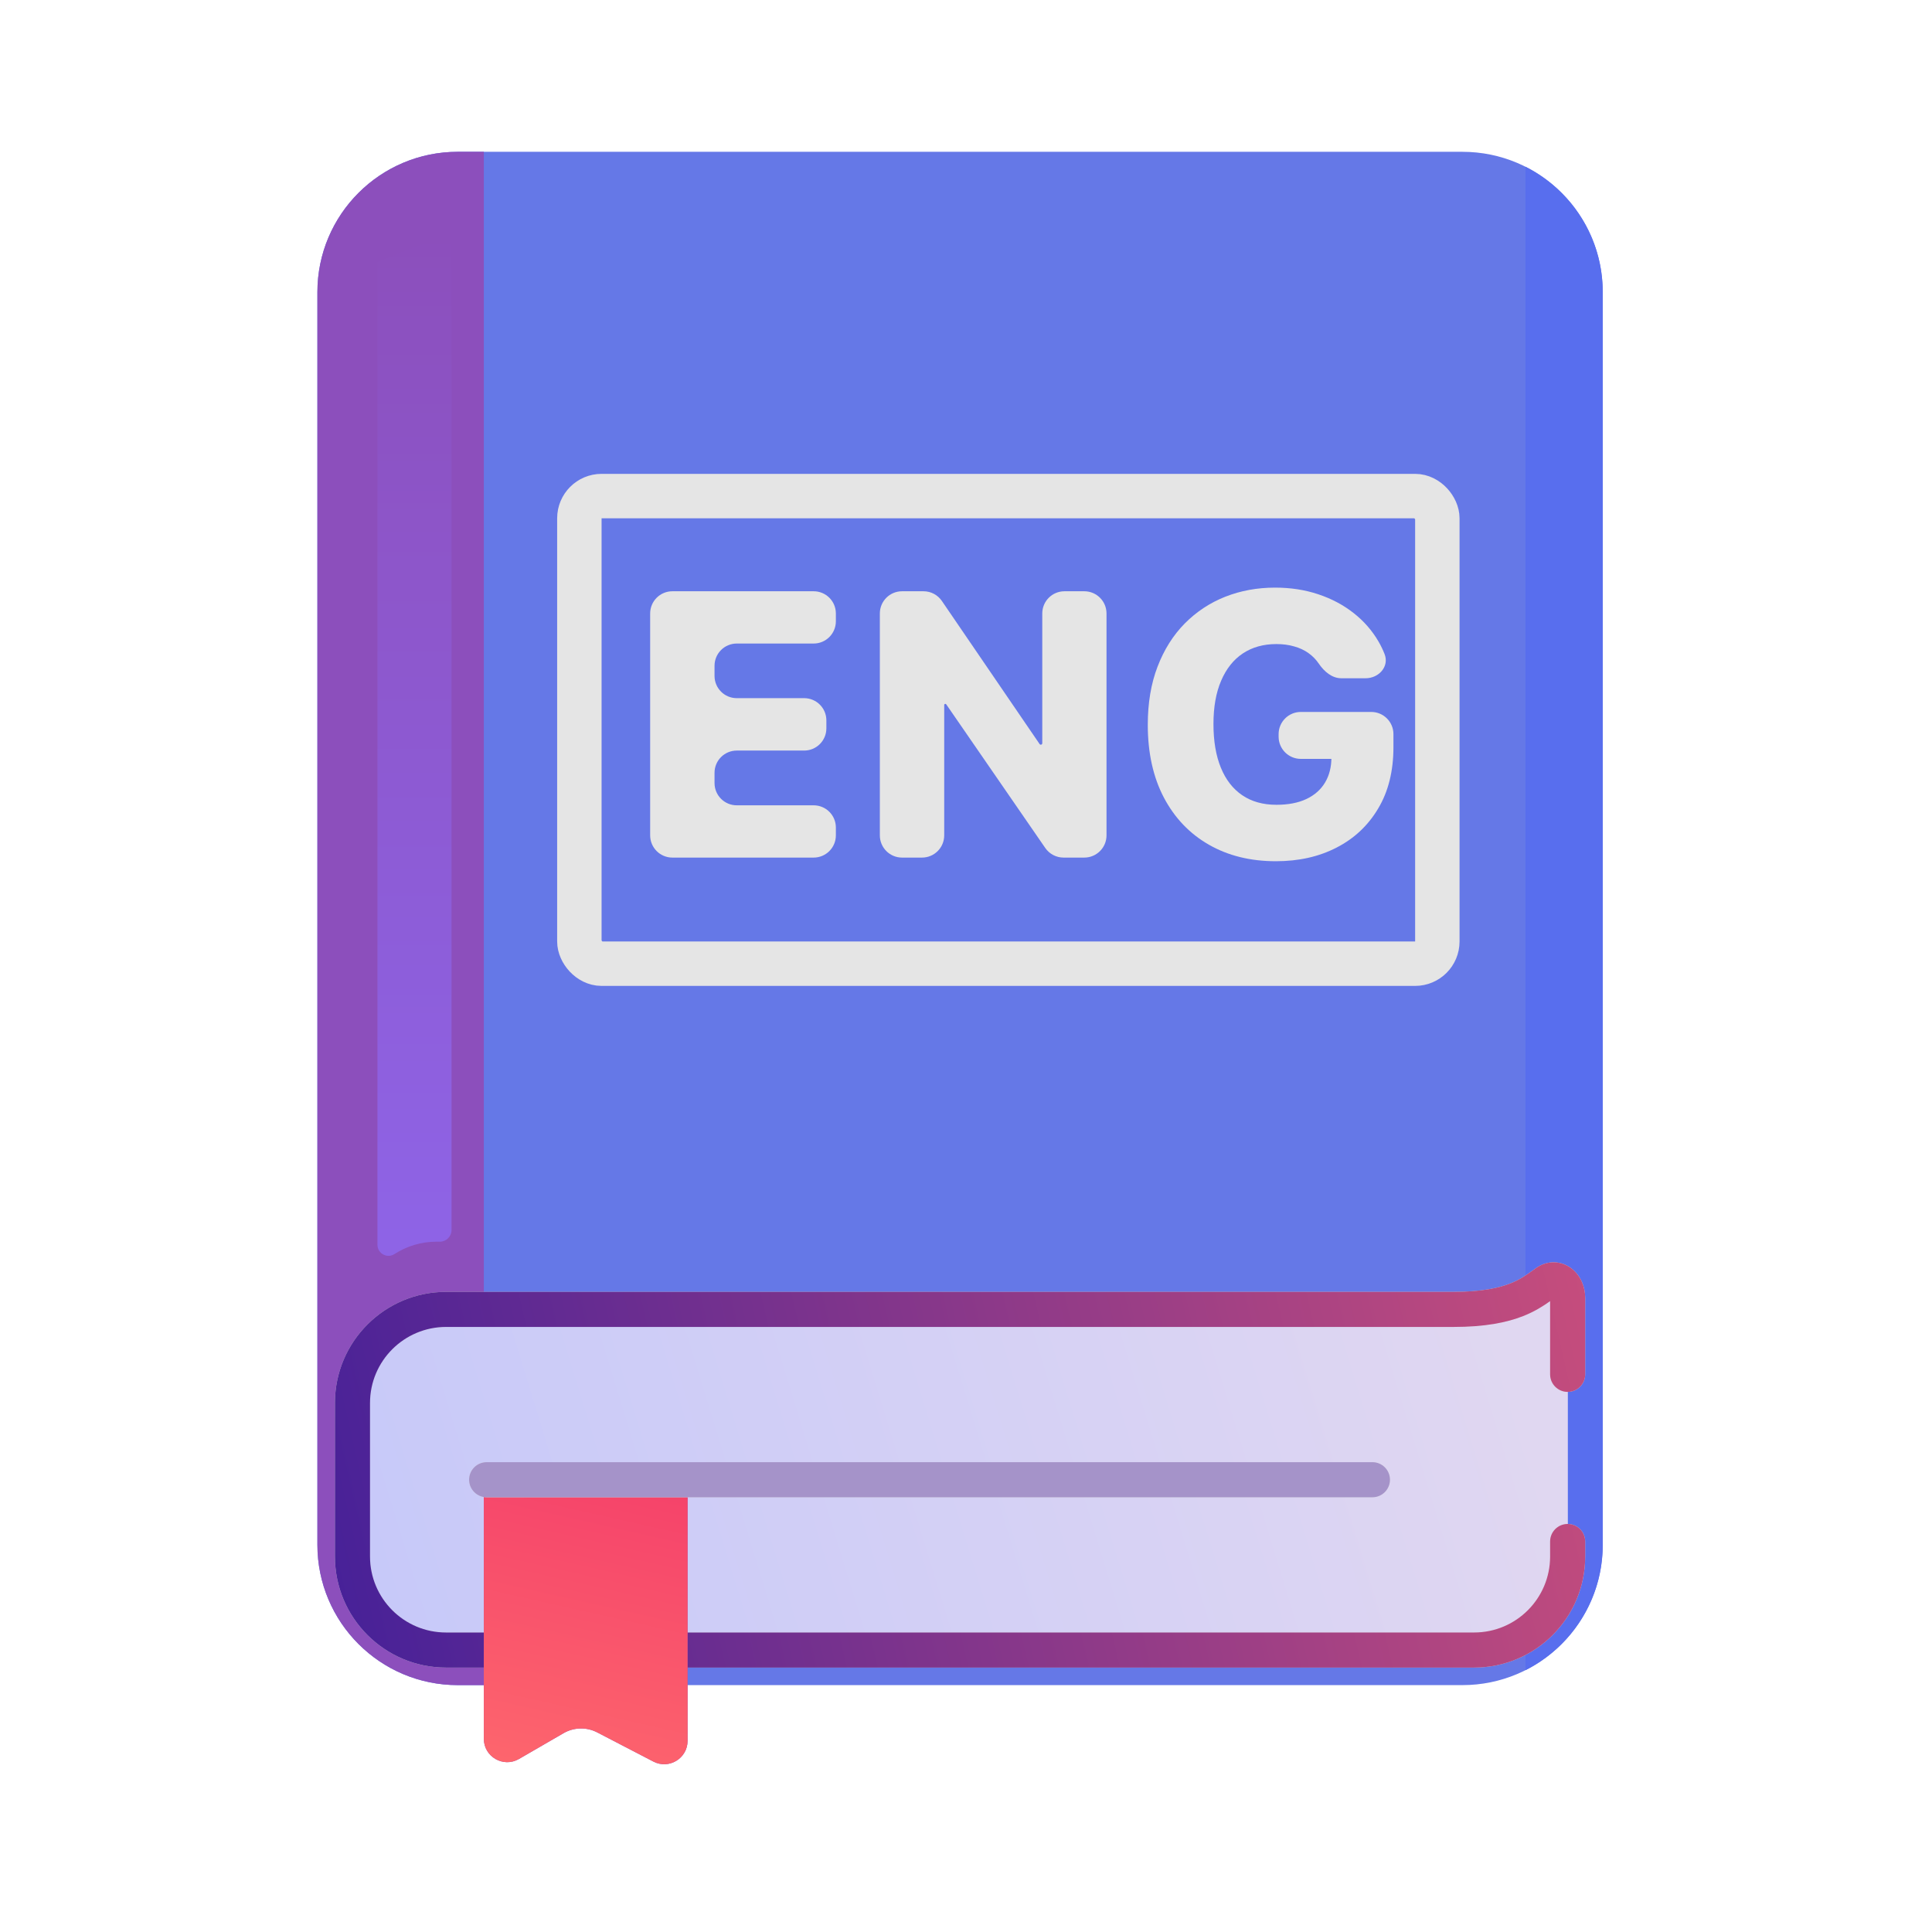
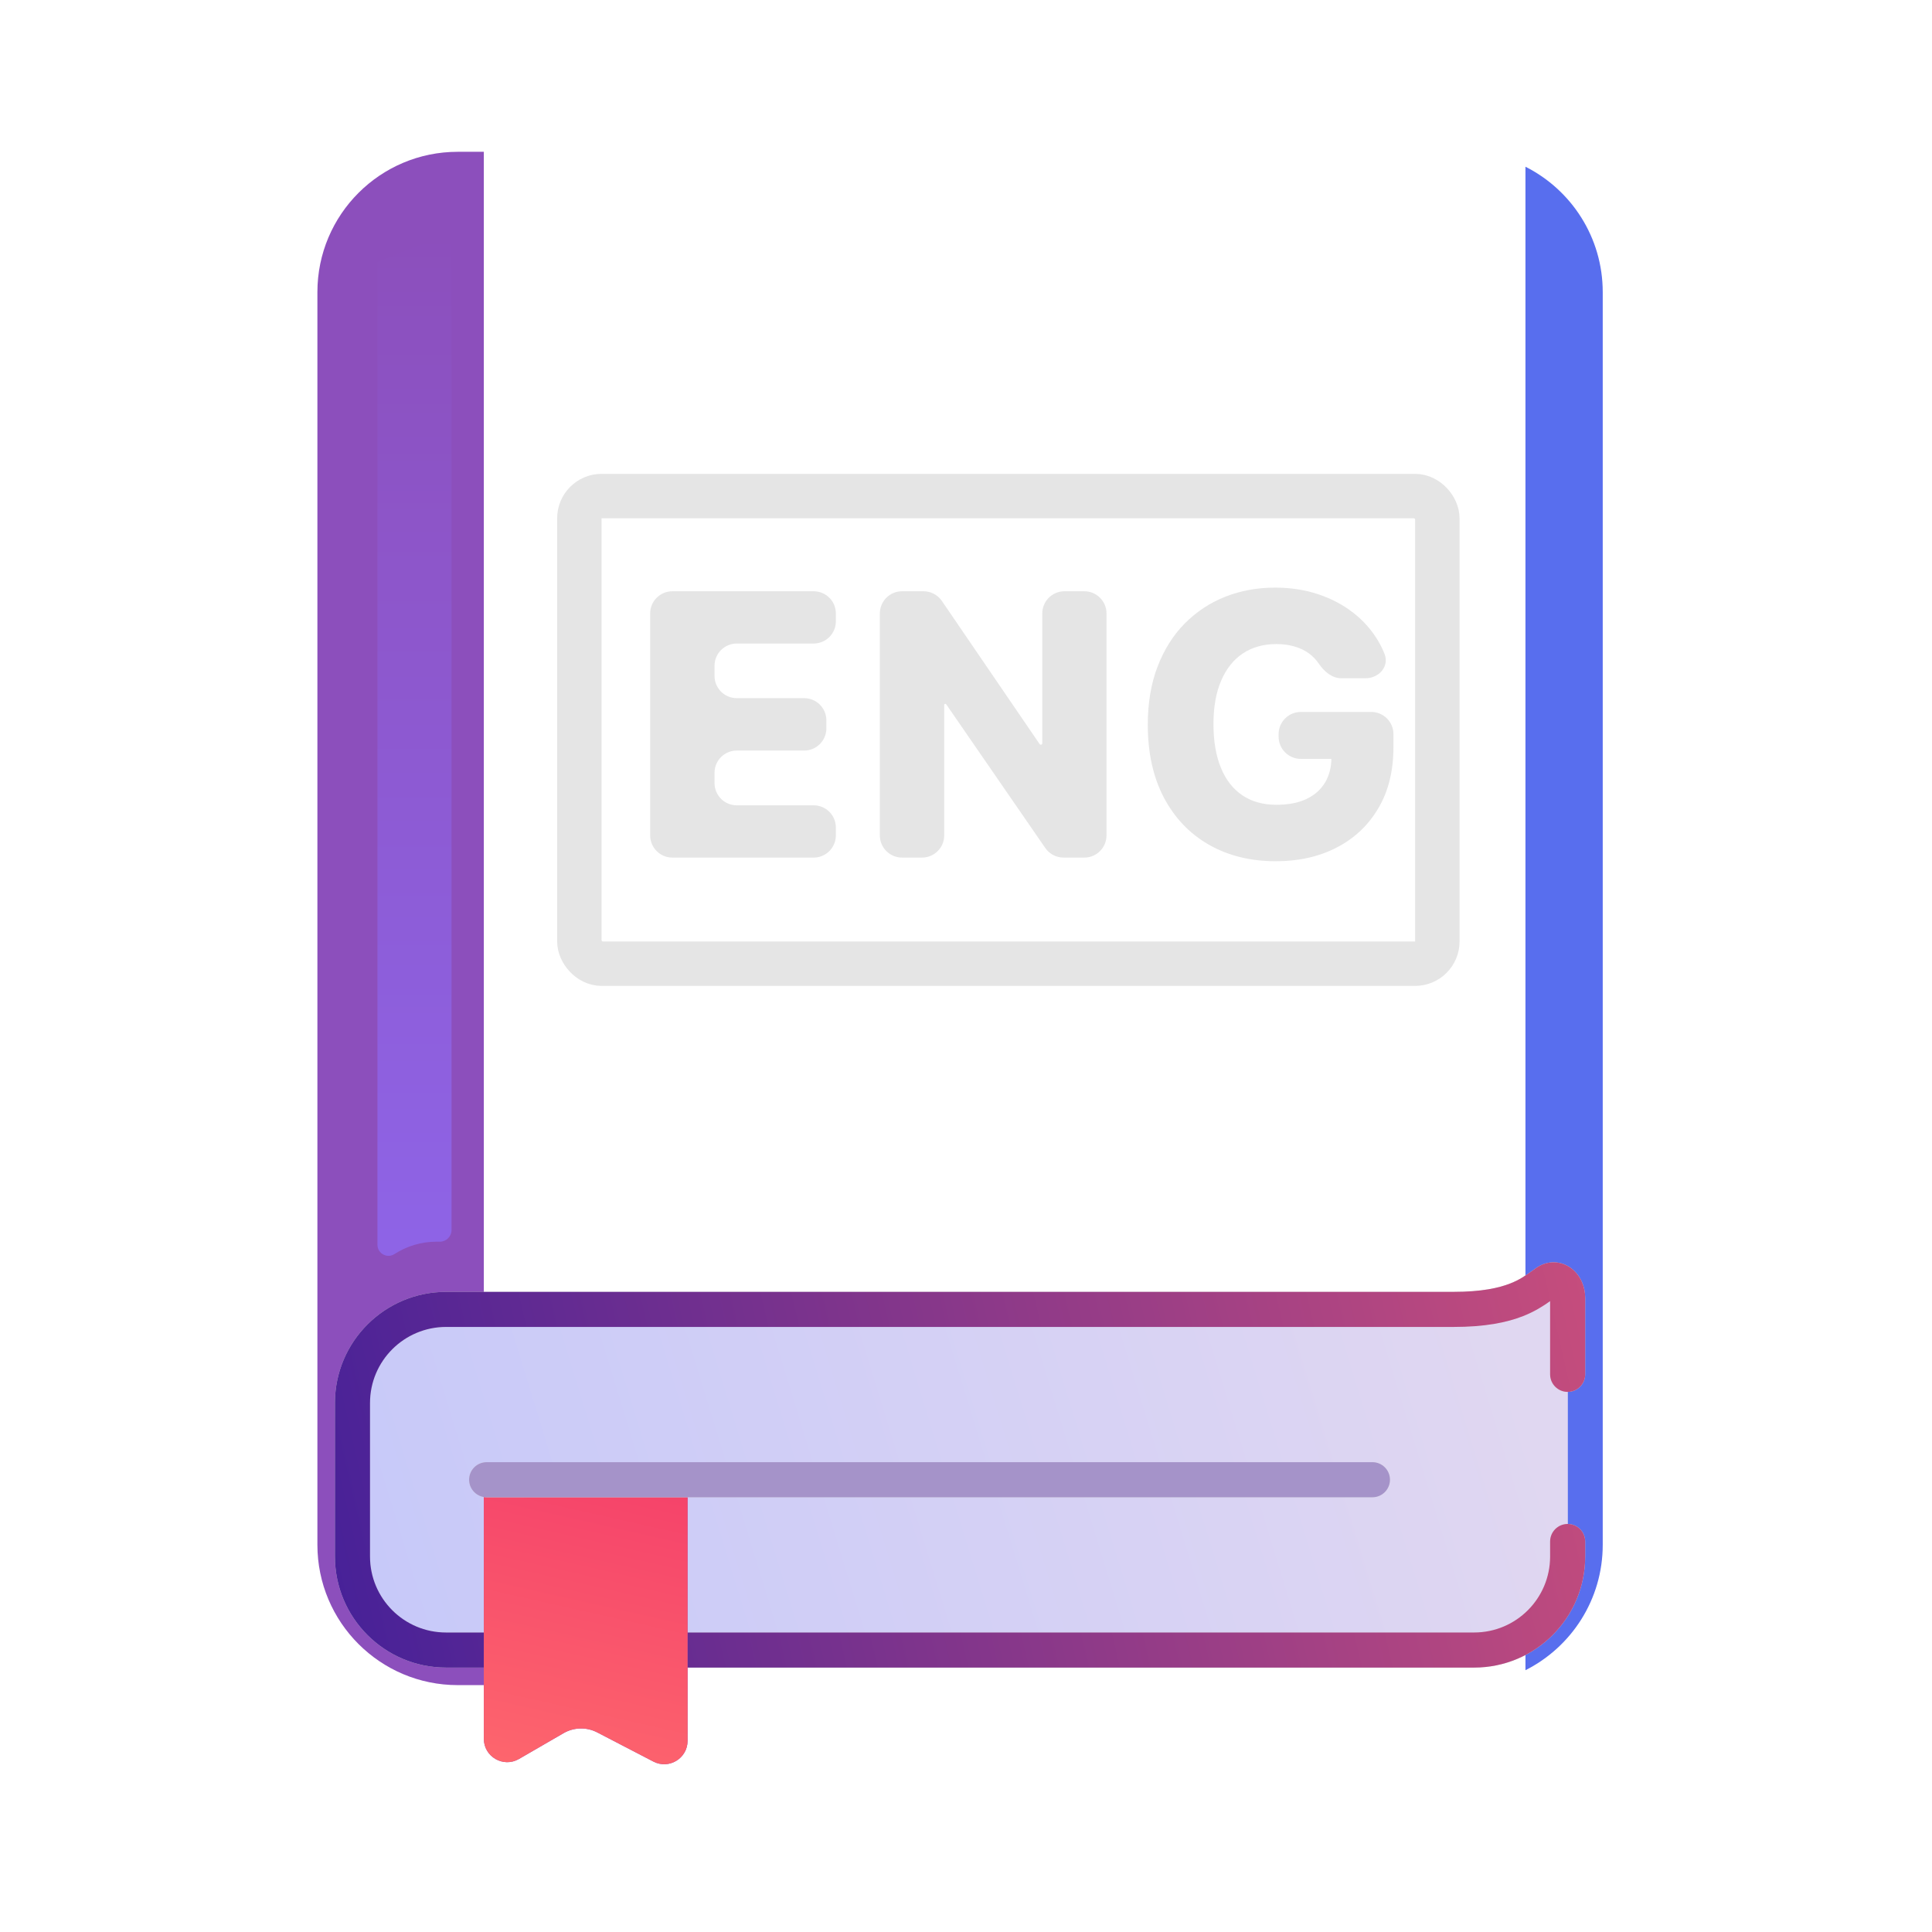
<svg xmlns="http://www.w3.org/2000/svg" width="140" height="140" viewBox="0 0 140 140" fill="none">
-   <path d="M23 111.942V21.168C23 15.552 27.552 11 33.168 11H105.972C111.588 11 116.14 15.552 116.14 21.168V111.942C116.14 117.558 111.588 122.11 105.972 122.11H33.168C27.552 122.11 23 117.558 23 111.942Z" fill="#6578E7" />
  <path fill-rule="evenodd" clip-rule="evenodd" d="M35.06 11V122.11H33.168C27.552 122.11 23 117.558 23 111.942V21.168C23 15.552 27.552 11 33.168 11H35.06Z" fill="#8C4FBC" />
  <path d="M27.351 90.201V18.986L32.721 16.833V89.129C32.721 89.597 32.342 89.977 31.874 89.977H31.627C30.548 89.977 29.492 90.288 28.586 90.873C28.053 91.218 27.351 90.835 27.351 90.201Z" fill="url(#paint0_linear_903_6895)" />
  <path fill-rule="evenodd" clip-rule="evenodd" d="M110.54 121.029V12.081C113.861 13.754 116.14 17.195 116.14 21.168V111.942C116.14 115.915 113.861 119.356 110.54 121.029Z" fill="#586EEE" />
  <path d="M25.542 112.79V101.662C25.542 97.919 28.586 94.884 32.33 94.884H105.319C109.657 94.884 110.97 93.677 112.041 92.927C112.807 92.389 113.599 93.101 113.599 94.037V112.789C113.599 116.533 110.564 119.568 106.82 119.568H32.321C28.577 119.568 25.542 116.533 25.542 112.79Z" fill="#DDD5F2" />
  <path d="M25.542 112.79V101.662C25.542 97.919 28.586 94.884 32.33 94.884H105.319C109.657 94.884 110.97 93.677 112.041 92.927C112.807 92.389 113.599 93.101 113.599 94.037V112.789C113.599 116.533 110.564 119.568 106.82 119.568H32.321C28.577 119.568 25.542 116.533 25.542 112.79Z" fill="url(#paint1_linear_903_6895)" />
  <path d="M112.327 94.285C111.865 94.614 111.235 95.029 110.37 95.369C109.184 95.837 107.606 96.155 105.319 96.155H32.329C29.285 96.155 26.813 98.623 26.813 101.662V112.79C26.813 115.831 29.279 118.297 32.321 118.297H106.82C109.862 118.297 112.327 115.832 112.327 112.791V111.703C112.327 111.001 112.896 110.432 113.598 110.432C114.3 110.432 114.869 111.001 114.869 111.703V112.791C114.869 117.236 111.265 120.839 106.82 120.839H32.321C27.875 120.839 24.271 117.235 24.271 112.79V101.662C24.271 97.215 27.886 93.613 32.329 93.613H105.319C107.369 93.613 108.617 93.328 109.439 93.004C110.132 92.731 110.559 92.424 111.028 92.088L111.035 92.082C111.125 92.018 111.216 91.952 111.311 91.886C112.163 91.288 113.164 91.365 113.885 91.924C114.532 92.426 114.869 93.233 114.869 94.036V99.591C114.869 100.293 114.3 100.862 113.598 100.862C112.896 100.862 112.327 100.293 112.327 99.591V94.285Z" fill="#D9D9D9" />
  <path d="M112.327 94.285C111.865 94.614 111.235 95.029 110.37 95.369C109.184 95.837 107.606 96.155 105.319 96.155H32.329C29.285 96.155 26.813 98.623 26.813 101.662V112.79C26.813 115.831 29.279 118.297 32.321 118.297H106.82C109.862 118.297 112.327 115.832 112.327 112.791V111.703C112.327 111.001 112.896 110.432 113.598 110.432C114.3 110.432 114.869 111.001 114.869 111.703V112.791C114.869 117.236 111.265 120.839 106.82 120.839H32.321C27.875 120.839 24.271 117.235 24.271 112.79V101.662C24.271 97.215 27.886 93.613 32.329 93.613H105.319C107.369 93.613 108.617 93.328 109.439 93.004C110.132 92.731 110.559 92.424 111.028 92.088L111.035 92.082C111.125 92.018 111.216 91.952 111.311 91.886C112.163 91.288 113.164 91.365 113.885 91.924C114.532 92.426 114.869 93.233 114.869 94.036V99.591C114.869 100.293 114.3 100.862 113.598 100.862C112.896 100.862 112.327 100.293 112.327 99.591V94.285Z" fill="url(#paint2_linear_903_6895)" />
  <path d="M48.723 62.144C47.834 62.144 47.113 61.423 47.113 60.534V44.454C47.113 43.565 47.834 42.845 48.723 42.845H58.96C59.849 42.845 60.57 43.565 60.57 44.454V45.023C60.57 45.912 59.849 46.633 58.96 46.633H53.388C52.499 46.633 51.778 47.354 51.778 48.243V48.981C51.778 49.87 52.499 50.591 53.388 50.591H58.272C59.161 50.591 59.882 51.312 59.882 52.2V52.779C59.882 53.668 59.161 54.389 58.272 54.389H53.388C52.499 54.389 51.778 55.109 51.778 55.998V56.746C51.778 57.635 52.499 58.356 53.388 58.356H58.96C59.849 58.356 60.57 59.077 60.57 59.965V60.534C60.57 61.423 59.849 62.144 58.96 62.144H48.723Z" fill="#E5E5E5" />
  <path d="M78.572 42.845C79.461 42.845 80.182 43.565 80.182 44.454V60.534C80.182 61.423 79.461 62.144 78.572 62.144H77.069C76.54 62.144 76.045 61.884 75.744 61.448L68.568 51.04C68.553 51.018 68.528 51.005 68.502 51.005C68.457 51.005 68.421 51.041 68.421 51.086V60.534C68.421 61.423 67.701 62.144 66.812 62.144H65.366C64.477 62.144 63.757 61.423 63.757 60.534V44.454C63.757 43.565 64.477 42.845 65.366 42.845H66.921C67.453 42.845 67.951 43.107 68.251 43.547L75.335 53.919C75.355 53.947 75.387 53.964 75.422 53.964C75.48 53.964 75.527 53.917 75.527 53.86V44.454C75.527 43.565 76.247 42.845 77.136 42.845H78.572Z" fill="#E5E5E5" />
  <path d="M97.198 49.149C96.518 49.149 95.96 48.663 95.574 48.103C95.367 47.795 95.113 47.534 94.811 47.321C94.51 47.107 94.164 46.947 93.774 46.84C93.385 46.727 92.958 46.671 92.493 46.671C91.557 46.671 90.746 46.897 90.062 47.349C89.383 47.801 88.859 48.461 88.488 49.328C88.117 50.189 87.932 51.235 87.932 52.466C87.932 53.704 88.111 54.759 88.469 55.632C88.827 56.506 89.345 57.172 90.024 57.63C90.702 58.089 91.525 58.318 92.493 58.318C93.347 58.318 94.07 58.18 94.66 57.903C95.257 57.621 95.709 57.222 96.017 56.707C96.325 56.191 96.479 55.585 96.479 54.888L97.346 54.992H94.263C93.374 54.992 92.653 54.271 92.653 53.382V53.199C92.653 52.31 93.374 51.59 94.263 51.59H99.364C100.253 51.59 100.974 52.31 100.974 53.199V54.144C100.974 55.871 100.606 57.351 99.871 58.582C99.143 59.813 98.138 60.759 96.856 61.418C95.581 62.078 94.114 62.408 92.455 62.408C90.614 62.408 88.997 62.009 87.602 61.211C86.207 60.413 85.121 59.276 84.341 57.8C83.562 56.317 83.173 54.558 83.173 52.523C83.173 50.94 83.409 49.535 83.88 48.31C84.351 47.079 85.007 46.036 85.849 45.182C86.697 44.327 87.677 43.68 88.789 43.24C89.908 42.801 91.111 42.581 92.399 42.581C93.517 42.581 94.557 42.741 95.518 43.061C96.485 43.382 97.34 43.834 98.081 44.418C98.829 45.003 99.435 45.697 99.9 46.501C100.067 46.789 100.211 47.088 100.332 47.397C100.685 48.294 99.92 49.149 98.957 49.149H97.198Z" fill="#E5E5E5" />
  <path d="M49.825 126.147V107.226H35.06V125.998C35.06 127.303 36.474 128.118 37.604 127.464L40.835 125.594C41.587 125.158 42.509 125.137 43.28 125.538L47.349 127.651C48.477 128.237 49.825 127.418 49.825 126.147Z" fill="#8C4FBC" />
  <path d="M49.825 126.147V107.226H35.06V125.998C35.06 127.303 36.474 128.118 37.604 127.464L40.835 125.594C41.587 125.158 42.509 125.137 43.28 125.538L47.349 127.651C48.477 128.237 49.825 127.418 49.825 126.147Z" fill="url(#paint3_linear_903_6895)" />
  <path d="M35.264 105.955C34.562 105.955 33.993 106.524 33.993 107.226C33.993 107.928 34.562 108.497 35.264 108.497H99.451C100.152 108.497 100.722 107.928 100.722 107.226C100.722 106.524 100.152 105.955 99.451 105.955H35.264Z" fill="#D9D9D9" />
  <path d="M35.264 105.955C34.562 105.955 33.993 106.524 33.993 107.226C33.993 107.928 34.562 108.497 35.264 108.497H99.451C100.152 108.497 100.722 107.928 100.722 107.226C100.722 106.524 100.152 105.955 99.451 105.955H35.264Z" fill="#A593C9" />
  <rect x="41.983" y="35.947" width="62.172" height="33.886" rx="1.61" stroke="#E5E5E5" stroke-width="3.219" />
  <defs>
    <linearGradient id="paint0_linear_903_6895" x1="30.036" y1="16.833" x2="30.036" y2="91.671" gradientUnits="userSpaceOnUse">
      <stop stop-color="#8C4FBC" />
      <stop offset="1" stop-color="#8E64E7" />
    </linearGradient>
    <linearGradient id="paint1_linear_903_6895" x1="110.446" y1="99.688" x2="-21.781" y2="140.256" gradientUnits="userSpaceOnUse">
      <stop stop-color="#E0D7F1" />
      <stop offset="1" stop-color="#B7C0FE" />
    </linearGradient>
    <linearGradient id="paint2_linear_903_6895" x1="130.976" y1="94.15" x2="24.671" y2="118.655" gradientUnits="userSpaceOnUse">
      <stop stop-color="#DA5478" />
      <stop offset="1" stop-color="#472198" />
    </linearGradient>
    <linearGradient id="paint3_linear_903_6895" x1="47.583" y1="135.987" x2="53.773" y2="108.513" gradientUnits="userSpaceOnUse">
      <stop stop-color="#FF6E6E" />
      <stop offset="1" stop-color="#F5426A" />
    </linearGradient>
  </defs>
</svg>